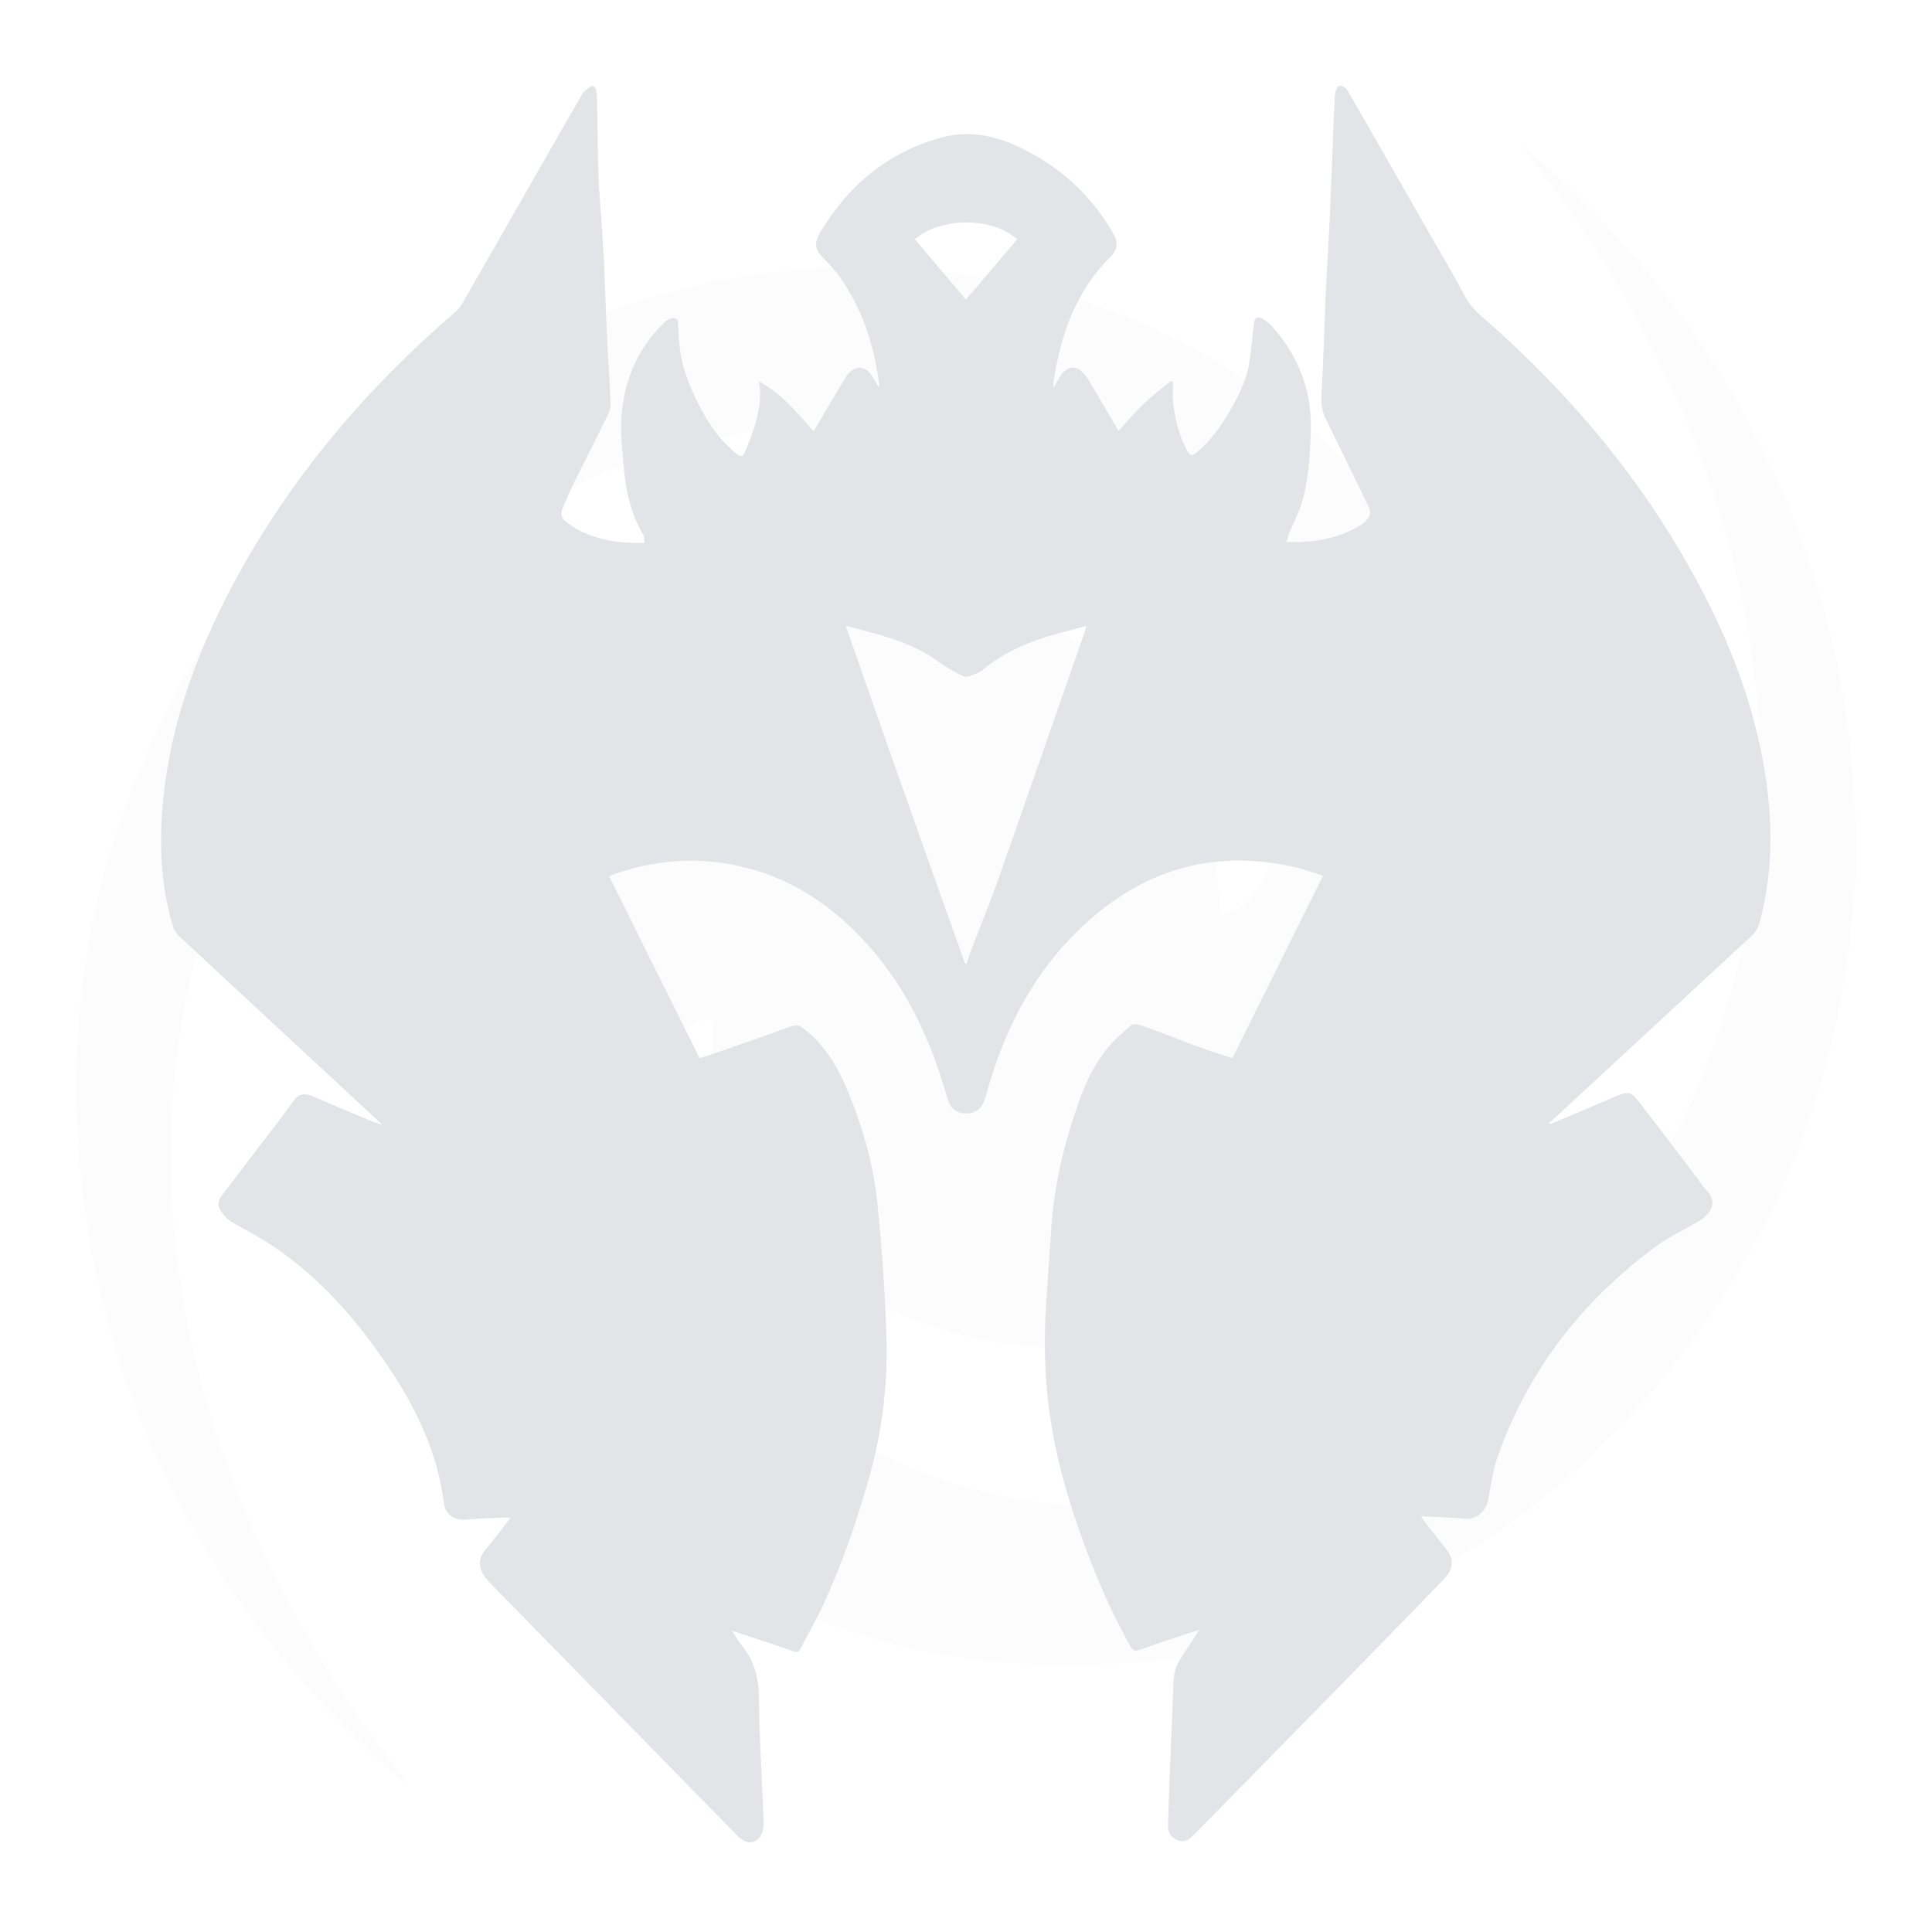
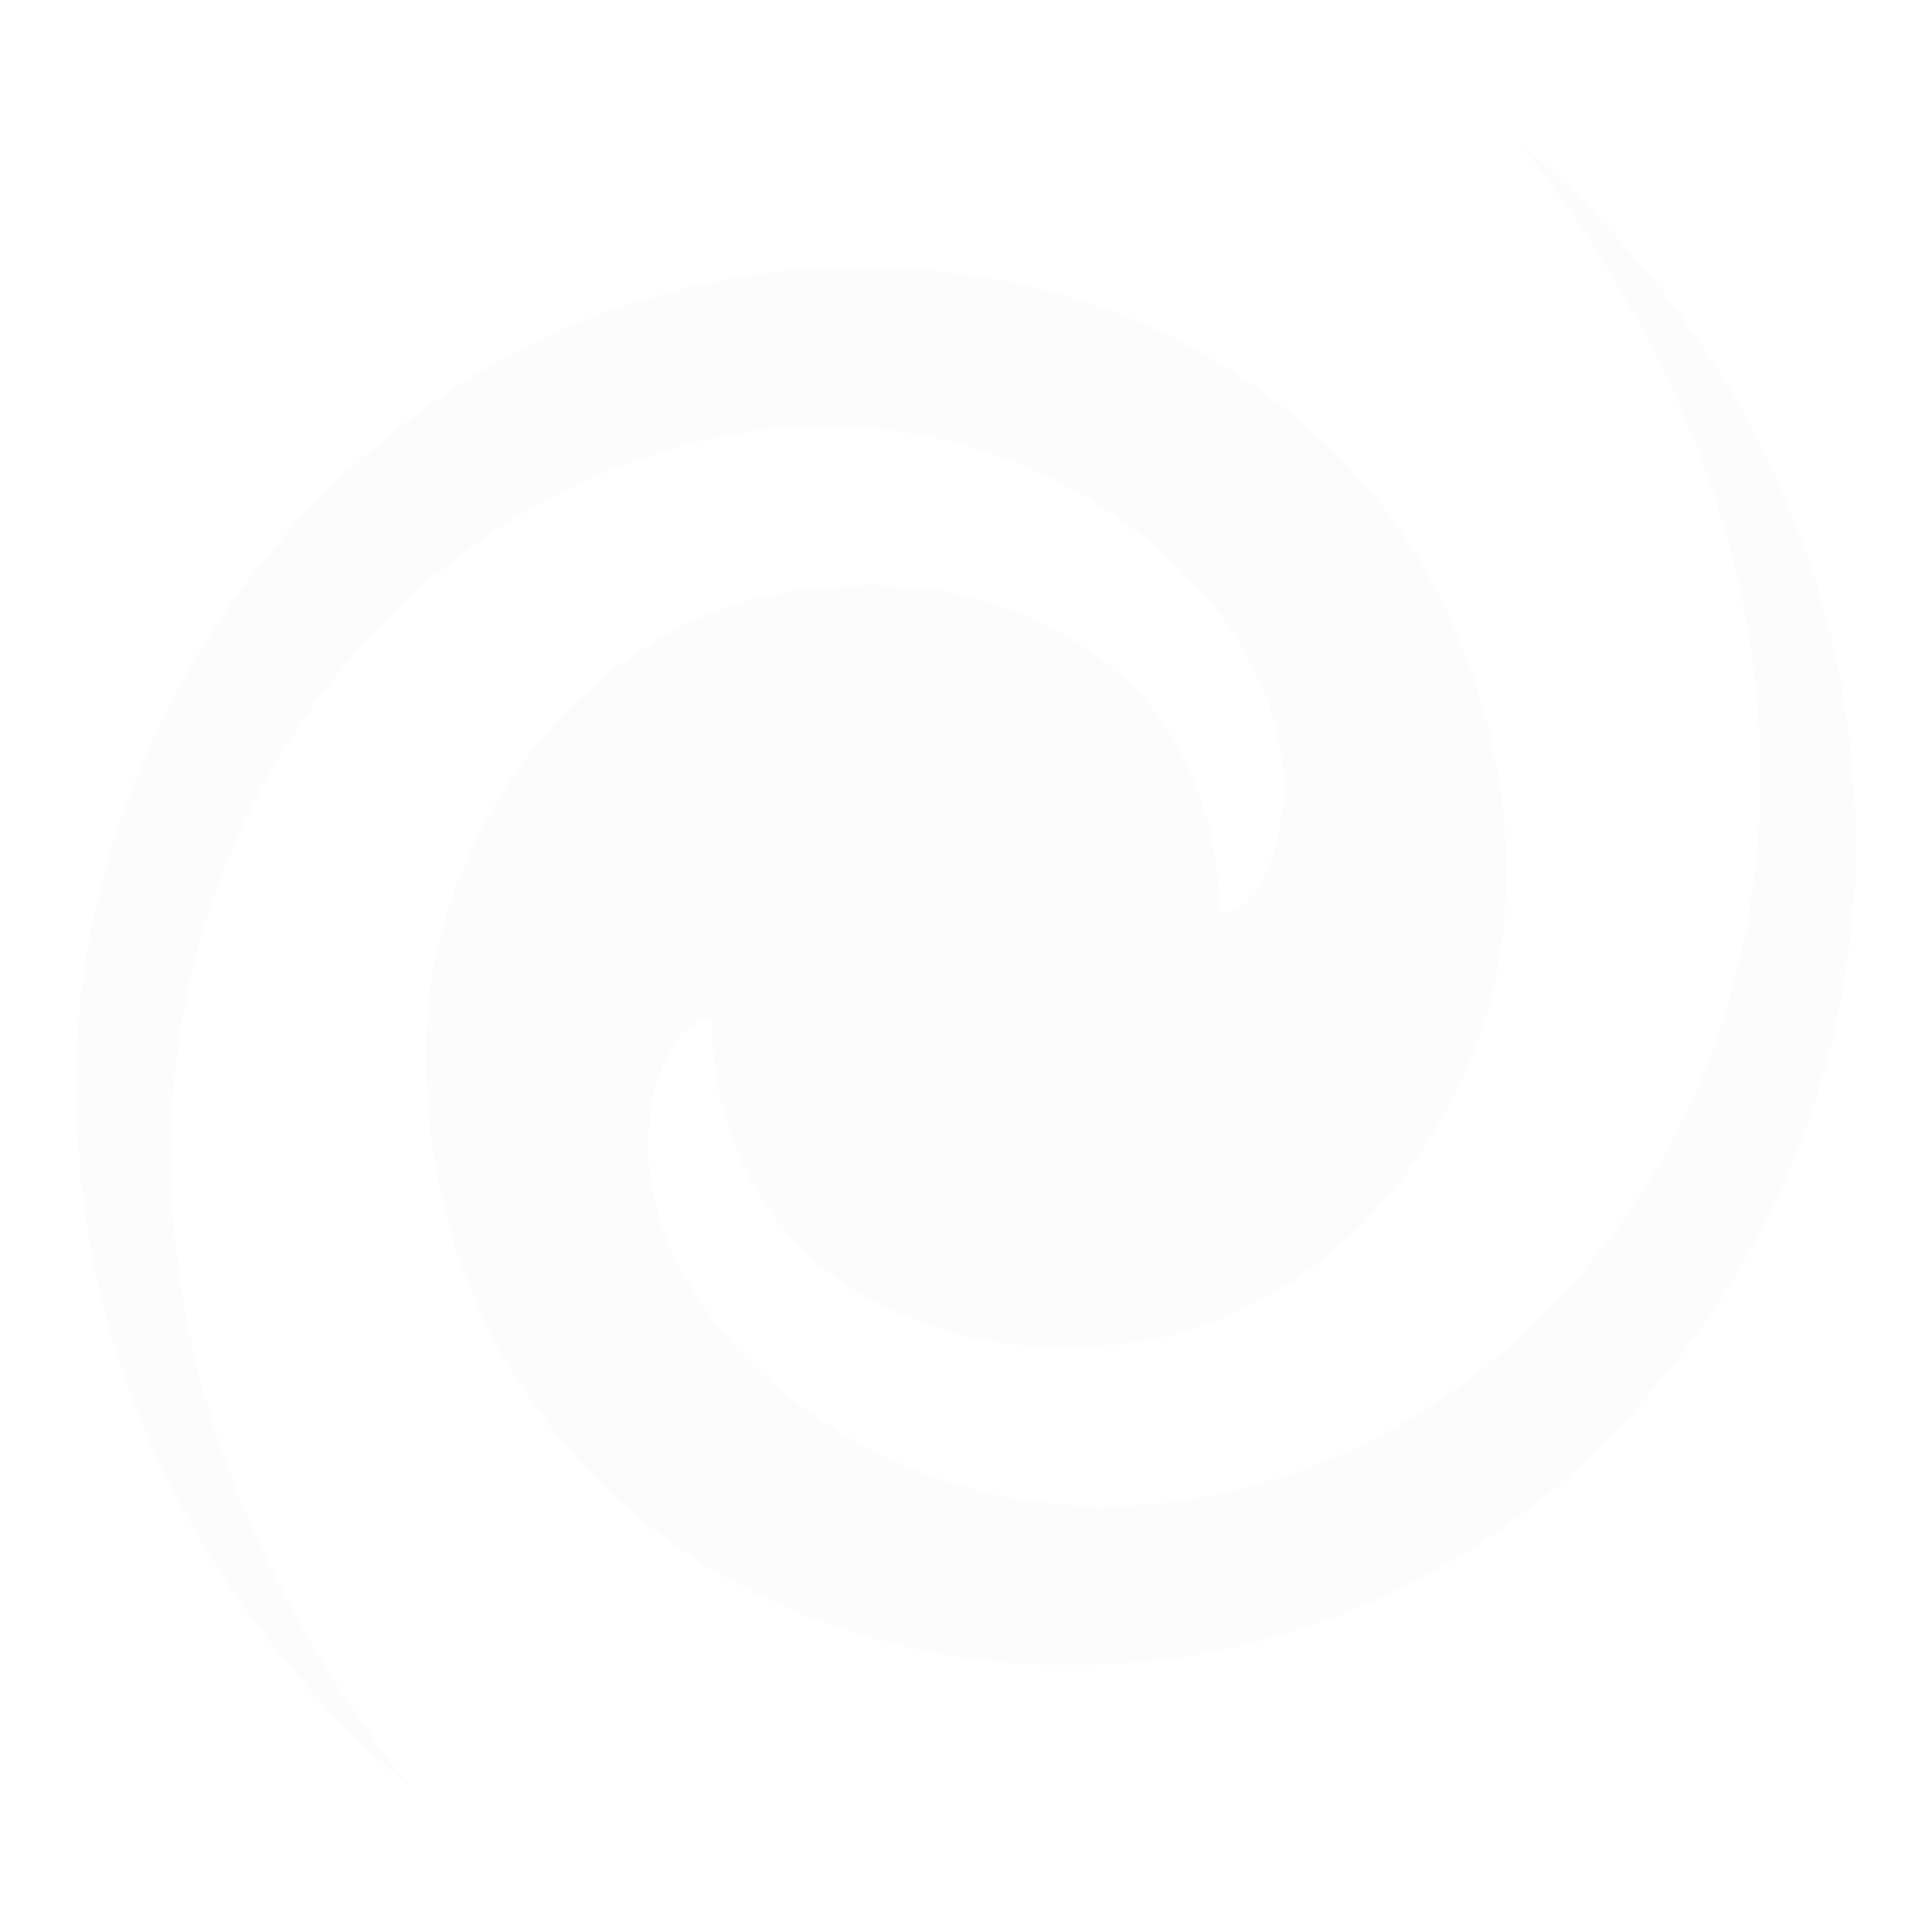
<svg xmlns="http://www.w3.org/2000/svg" width="612" height="612" viewBox="0 0 612 612" fill="none">
  <g opacity="0.1">
    <path d="M587.8 278.1C587.6 280.7 587.4 283.3 587.2 286C582.2 350.1 557.3 405.3 513.2 451.8C485.2 481.4 451.8 502.8 413 515.7C394.2 521.9 374.9 525.7 355.1 526.9C325.9 528.8 297.3 525.8 269.4 516.8C229.1 503.9 195.5 481.2 170.4 446.8C154.9 425.6 144.7 402 139.3 376.4C135.6 358.8 134 341 135.2 323C136.5 303.8 141.6 285.5 149.8 268.1C160.7 245.1 176 225.6 196.5 210.4C214.6 197 234.7 188.7 257.1 186.3C282.4 183.6 307.1 186.3 330.3 197.5C360.2 211.9 378.2 235.8 384.4 268.3C385.6 274.5 385.8 281 386.4 287.4C386.5 288 386.5 288.6 386.5 289.3C389.3 289.3 391.7 288.3 393.8 286.6C398.1 283.1 400.6 278.4 402.4 273.3C408.8 255.1 407.6 237.2 400.5 219.5C393.9 203 383.5 189.2 370.5 177.2C347.4 156 320.3 142.9 289.5 137.4C263.4 132.7 237.7 134.8 212.4 142.3C172.1 154.2 138.8 176.8 111.4 208.3C85.5 238.2 68.7 272.8 60.1 311.3C55.1 333.7 53.4 356.3 54.5 379.2C56.6 421.6 68.3 461.5 87.2 499.4C98.8 522.6 112.7 544.2 128.9 564.5C129.2 564.9 129.5 565.3 129.5 566C127.4 564.2 125.3 562.4 123.3 560.5C92.8 532.8 68 500.8 50.5 463.4C39.6 440.1 32.1 415.8 27.9 390.4C25 372.4 23.7 354.4 24.2 336.2C25.1 305.9 31.1 276.7 42.3 248.6C60.1 203.6 87.8 165.8 125.9 135.8C150.9 116.1 178.7 101.9 209.4 93.3C231.2 87.2 253.4 84.4 276 84.7C312.3 85.3 346.8 93.2 378.7 110.7C425.8 136.6 456.8 175.5 470.7 227.6C476.1 247.7 478.2 268.2 476.7 289C474.7 317.3 465.2 343.1 449.2 366.5C435.6 386.4 418.3 402.2 396.8 413.2C382.9 420.3 368.2 424.6 352.7 426.1C331.7 428 311 426.2 291.2 418.7C257.2 406 236 382 227.9 346.6C226.3 339.5 225.6 332.2 225.5 324.9C225.5 324.3 225.4 323.6 225.4 322.9C223 322.8 221.1 323.6 219.2 324.8C216.4 326.6 214.3 329.2 212.7 332.1C208.8 338.8 206.9 346.1 206 353.6C203.3 375.2 209.9 394.4 221.7 412.1C234.8 431.6 252.3 446.3 272.8 457.5C290.1 466.9 308.5 473 327.9 475.7C345.1 478.1 362.2 477.7 379.3 474.6C426.2 466 464.9 442.9 496.8 407.9C525.8 376.1 544 338.7 552.6 296.6C557.6 272 558.8 247.3 556.6 222.3C553.4 186.1 543.3 151.9 527.8 119.2C515.6 93.5 500.6 69.7 482.9 47.5C482.6 47.1 482.3 46.7 482 46.1C482.3 46.3 482.6 46.4 482.9 46.6C529.3 87 562.5 135.8 578.5 195.7C583.3 213.5 586.1 231.6 587.2 250C587.4 253 587.6 256.1 587.8 259.1C587.8 265.4 587.8 271.7 587.8 278.1Z" fill="#E2E4E8" />
  </g>
-   <path d="M390.4 335.2C399.9 316 409.4 296.9 419.1 277.4C416.3 276.5 413.7 275.6 411.1 274.9C382.9 268.2 359.2 276.4 339.4 296.9C325.9 310.8 317.7 327.8 312.5 346.4C312.2 347.4 311.9 348.5 311.5 349.4C310.4 351.6 308.5 352.8 306 352.7C303.6 352.7 301.6 351.6 300.7 349.4C299.8 347.2 299.2 344.9 298.5 342.6C292.8 324.3 284 307.8 270.2 294.4C259.2 283.6 246.2 276.4 230.9 273.7C218.2 271.5 205.8 272.8 193.8 277.2C193.6 277.3 193.4 277.4 193 277.6C202.5 296.8 212 315.9 221.6 335.2C223.9 334.5 226.1 333.8 228.3 333C235.8 330.4 243.2 327.8 250.7 325.1C252.1 324.6 253.1 324.7 254.4 325.7C261.4 331 265.6 338.3 268.8 346.2C273.5 357.7 276.8 369.6 278 381.9C279.4 395.9 280.4 409.9 280.8 424C281.2 438.5 279.5 452.9 275.6 467C271.7 481.1 267 494.8 260.9 508.1C258.7 512.9 256 517.5 253.6 522.2C253.1 523.2 252.6 523.5 251.4 523.1C245.7 521.1 239.9 519.2 234.1 517.3C233.6 517.1 233 517 231.9 516.6C233.1 518.4 233.9 519.8 234.9 521.1C238.8 525.9 240.3 531.2 240.4 537.4C240.5 550.5 241.4 563.6 241.9 576.7C242 578.2 241.8 579.9 241.1 581.2C239.9 583.9 236.9 584.3 234.6 582.4C233.8 581.8 233.1 581 232.4 580.3C206.6 553.9 180.7 527.5 154.9 501.1C154 500.1 153.1 499 152.6 497.8C151.5 495.2 152 492.9 153.9 490.7C156.6 487.6 159 484.3 161.7 480.8C160.9 480.8 160.5 480.7 160.1 480.7C155.8 480.9 151.5 481 147.2 481.4C143.5 481.7 140.9 479.1 140.6 476.1C138.1 456.4 128.6 440 117 424.5C108.9 413.7 99.6 404 88.6 396.2C84 392.9 78.9 390.2 73.9 387.4C71.9 386.3 70.7 384.8 69.6 383C68.7 381.3 69.4 379.8 70.5 378.4C76.3 370.8 82.1 363.1 88 355.5C89.8 353.1 91.6 350.7 93.3 348.3C94.6 346.6 96.4 346.2 98.9 347.2C105.2 349.9 111.5 352.6 117.8 355.2C118.8 355.6 119.9 356 121 356.2C117.2 352.6 113.3 349.1 109.5 345.5C91.9 329.2 74.2 312.8 56.6 296.4C55.8 295.6 55.1 294.5 54.8 293.4C51.7 283.1 50.7 272.6 51.1 261.9C52.2 233.7 61.5 207.9 74.8 183.3C92.6 150.6 116.3 122.8 144.5 98.6C145.8 97.5 146.6 95.8 147.5 94.3C151.2 87.8 154.9 81.4 158.6 74.9C167.1 60 175.6 45.1 184.2 30.2C184.8 29.1 185.9 28.2 186.9 27.5C187.8 26.9 188.5 27.4 188.8 28.4C189 29.3 189.1 30.2 189.1 31.1C189.3 39.5 189.3 47.8 189.6 56.2C189.8 61.7 190.4 67.1 190.7 72.6C190.9 75.8 191.1 79 191.3 82.2C191.7 91.8 192 101.4 192.5 111C192.8 116.8 193.3 122.7 193.4 128.5C193.4 129.7 192.8 131 192.2 132.1C188.9 138.8 185.5 145.5 182.2 152.2C180.7 155.2 179.4 158.2 178.1 161.3C177.5 162.7 177.9 164.1 179 165C180.4 166.1 181.8 167.2 183.4 168C189.8 171.1 196.6 172.3 204.2 171.9C204 171 204.1 170 203.7 169.3C199.6 162.4 198.1 154.8 197.5 147C197.1 141.8 196.4 136.6 196.9 131.5C197.8 120.2 202.1 110.2 210.4 102.2C211 101.6 211.7 101.2 212.5 100.9C213.8 100.5 214.7 100.8 214.8 102.4C215 107.5 215.3 112.7 216.9 117.5C218 121 219.4 124.4 221.1 127.7C223.6 132.7 226.5 137.4 230.6 141.3C231.4 142.1 232.3 142.9 233.1 143.6C234.5 144.8 235.3 144.8 236 143.1C237.3 140.1 238.6 136.9 239.4 133.7C240.5 129.6 241.3 125.5 240.4 120.8C247.6 124.7 252.5 130.7 257.7 136.6C258.1 136 258.5 135.4 258.8 134.9C261.4 130.4 264 125.9 266.7 121.5C267.1 120.8 267.5 120.2 267.9 119.5C270.7 115.3 274.3 115.5 276.7 119.9C277.2 120.7 277.6 121.5 278.1 122.3C278.3 122.3 278.5 122.2 278.6 122.2C278.1 119.1 277.7 116.1 277 113.1C274.9 103.8 271.3 95.1 265.8 87.4C264.3 85.4 262.6 83.6 260.8 81.8C258.2 79.1 257.8 77.1 259.7 73.8C268.6 58.8 281.1 48.3 298.1 43.6C307.1 41.1 315.7 43 323.9 47.1C336.2 53.2 345.9 62.1 352.7 74.1C354.3 76.9 354 79.1 351.7 81.4C340.7 92.4 335.9 106.2 333.7 121.2C333.7 121.5 333.7 121.9 333.7 122.8C334.6 121.3 335.2 120.3 335.8 119.3C337.8 115.9 340.9 115.5 343.5 118.5C344.5 119.7 345.3 121.2 346.1 122.5C348.8 127.1 351.5 131.7 354.3 136.5C357 133.5 359.5 130.6 362.3 127.9C365 125.3 368.1 123 371 120.6C371.2 120.7 371.4 120.9 371.6 121C371.6 123.2 371.4 125.3 371.6 127.4C372.2 132.5 373.3 137.5 375.7 142.1C376.9 144.6 377.6 144.7 379.6 142.9C383.5 139.4 386.7 135.2 389.3 130.7C392.2 125.7 394.8 120.7 395.7 115C396.4 110.8 396.7 106.6 397.2 102.5C397.4 100.6 398.3 100 400 101C401.4 101.8 402.6 102.9 403.6 104.1C411.8 113.6 415.8 124.7 415.2 137.3C414.9 144.8 414.5 152.3 412.3 159.5C411.3 162.7 409.7 165.7 408.4 168.8C408 169.7 407.9 170.6 407.5 171.7C416.1 172 423.8 170.7 430.9 166.4C431.8 165.9 432.5 165.2 433.2 164.4C434.1 163.3 434.3 162 433.6 160.6C429.1 151.5 424.7 142.3 420.2 133.2C418.9 130.6 418.4 128.2 418.6 125.2C419.2 114.8 419.5 104.3 419.9 93.9C420.3 85.9 420.8 77.8 421.2 69.8C421.8 56.8 422.2 43.7 422.8 30.7C422.9 29.5 423.3 27.6 424 27.3C425.6 26.8 426.6 28.2 427.4 29.6C435.9 44.3 444.3 59.1 452.7 73.8C456.5 80.4 460.4 86.9 463.9 93.6C465.4 96.5 467.5 98.7 469.9 100.7C499.6 126.7 524.2 156.7 541.7 192.1C549.9 208.6 556 225.9 559 244.2C561.6 260.3 561.7 276.3 557.4 292.1C556.9 293.9 556.1 295.4 554.6 296.7C533.7 316 512.8 335.4 491.9 354.7C491.5 355.1 491.1 355.4 490.6 355.7C490.7 355.8 490.8 355.9 490.9 356.1C491.4 355.9 492 355.7 492.5 355.5C498.8 352.9 505 350.2 511.3 347.5C516.1 345.5 516.6 345.6 519.7 349.7C525.3 357 530.9 364.3 536.4 371.6C537.8 373.4 539 375.4 540.5 377C544.4 380.9 541.8 384.7 538 386.9C533.3 389.7 528.2 392 523.9 395.3C501 412.4 484.1 434.1 474.5 461.2C472.9 465.6 472.3 470.4 471.4 475.1C470.8 478.3 468.1 481.5 464 481.1C459.5 480.6 455 480.6 450.1 480.3C450.5 481 450.8 481.4 451.1 481.8C453.3 484.7 455.6 487.5 457.9 490.4C460.6 493.8 460.5 497 457.5 500.1C449.5 508.4 441.4 516.7 433.3 525C415.1 543.6 396.8 562.3 378.5 580.9C378.3 581.1 378.1 581.3 377.9 581.5C376.5 582.9 374.9 583.8 372.9 582.9C370.9 582 369.9 580.3 370 578.2C370.1 574 370.3 569.9 370.4 565.7C370.8 554.8 371.4 543.9 371.7 533C371.8 530 372.6 527.4 374.2 525C376 522.3 377.8 519.6 379.9 516.3C378.9 516.6 378.4 516.8 377.9 516.9C372.1 518.8 366.4 520.7 360.7 522.7C359.4 523.2 358.8 522.8 358.2 521.7C352.7 512.1 348.3 502 344.4 491.7C340.2 480.6 336.6 469.3 334.2 457.7C331.3 443.5 330.4 429.1 331.3 414.6C331.8 406.1 332.5 397.7 333 389.3C333.9 375.2 337.2 361.6 342 348.4C344.2 342.3 347 336.5 351.2 331.6C353.3 329.1 355.8 326.9 358.3 324.8C358.9 324.3 360.3 324.4 361.2 324.7C365.5 326.2 369.7 327.9 373.9 329.4C379.4 331.7 384.8 333.4 390.4 335.2ZM305.7 305.2C305.9 305.2 306 305.2 306.2 305.2C306.6 304.1 306.9 303 307.3 301.9C310.3 293.9 313.6 286.1 316.4 278C325.6 252 334.6 225.9 343.7 199.9C343.9 199.4 343.9 199 344.1 198.3C342.4 198.7 340.9 199.1 339.5 199.5C329.4 202 319.6 205.3 311.4 212.1C310.2 213.1 308.6 213.6 307.1 214.2C306.4 214.4 305.5 214.4 304.9 214.1C303 213.2 301.2 212.2 299.5 211.1C298.1 210.2 296.7 209.2 295.4 208.3C289.6 204.5 283.1 202.3 276.5 200.5C273.8 199.8 271.1 199.1 267.9 198.2C280.4 234.2 293 269.7 305.7 305.2ZM289.8 75.8C295.2 82.2 300.6 88.5 306 94.9C311.5 88.4 316.9 82.1 322.2 75.8C314.4 68.7 297.9 68.7 289.8 75.8Z" fill="#E2E4E8" />
</svg>